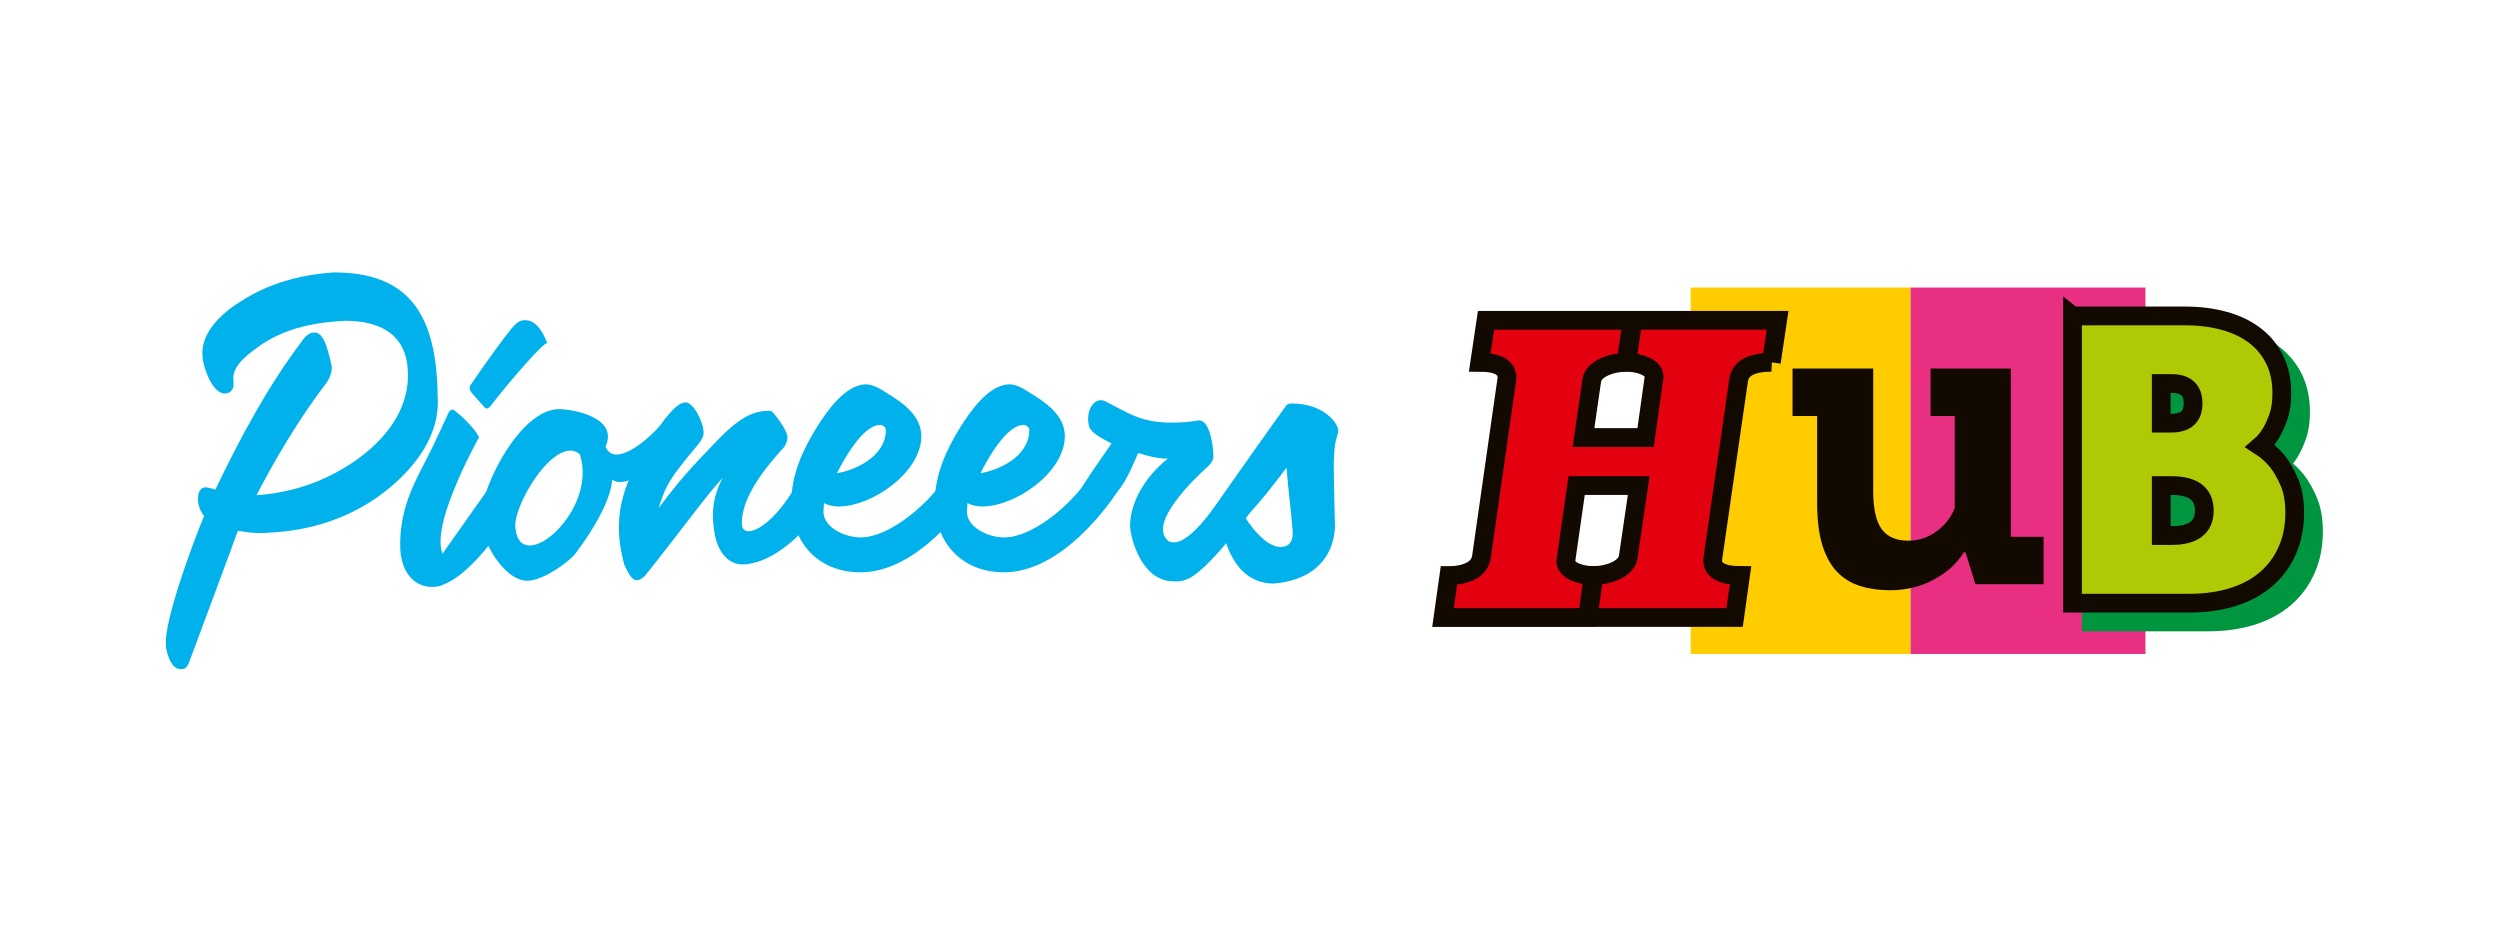
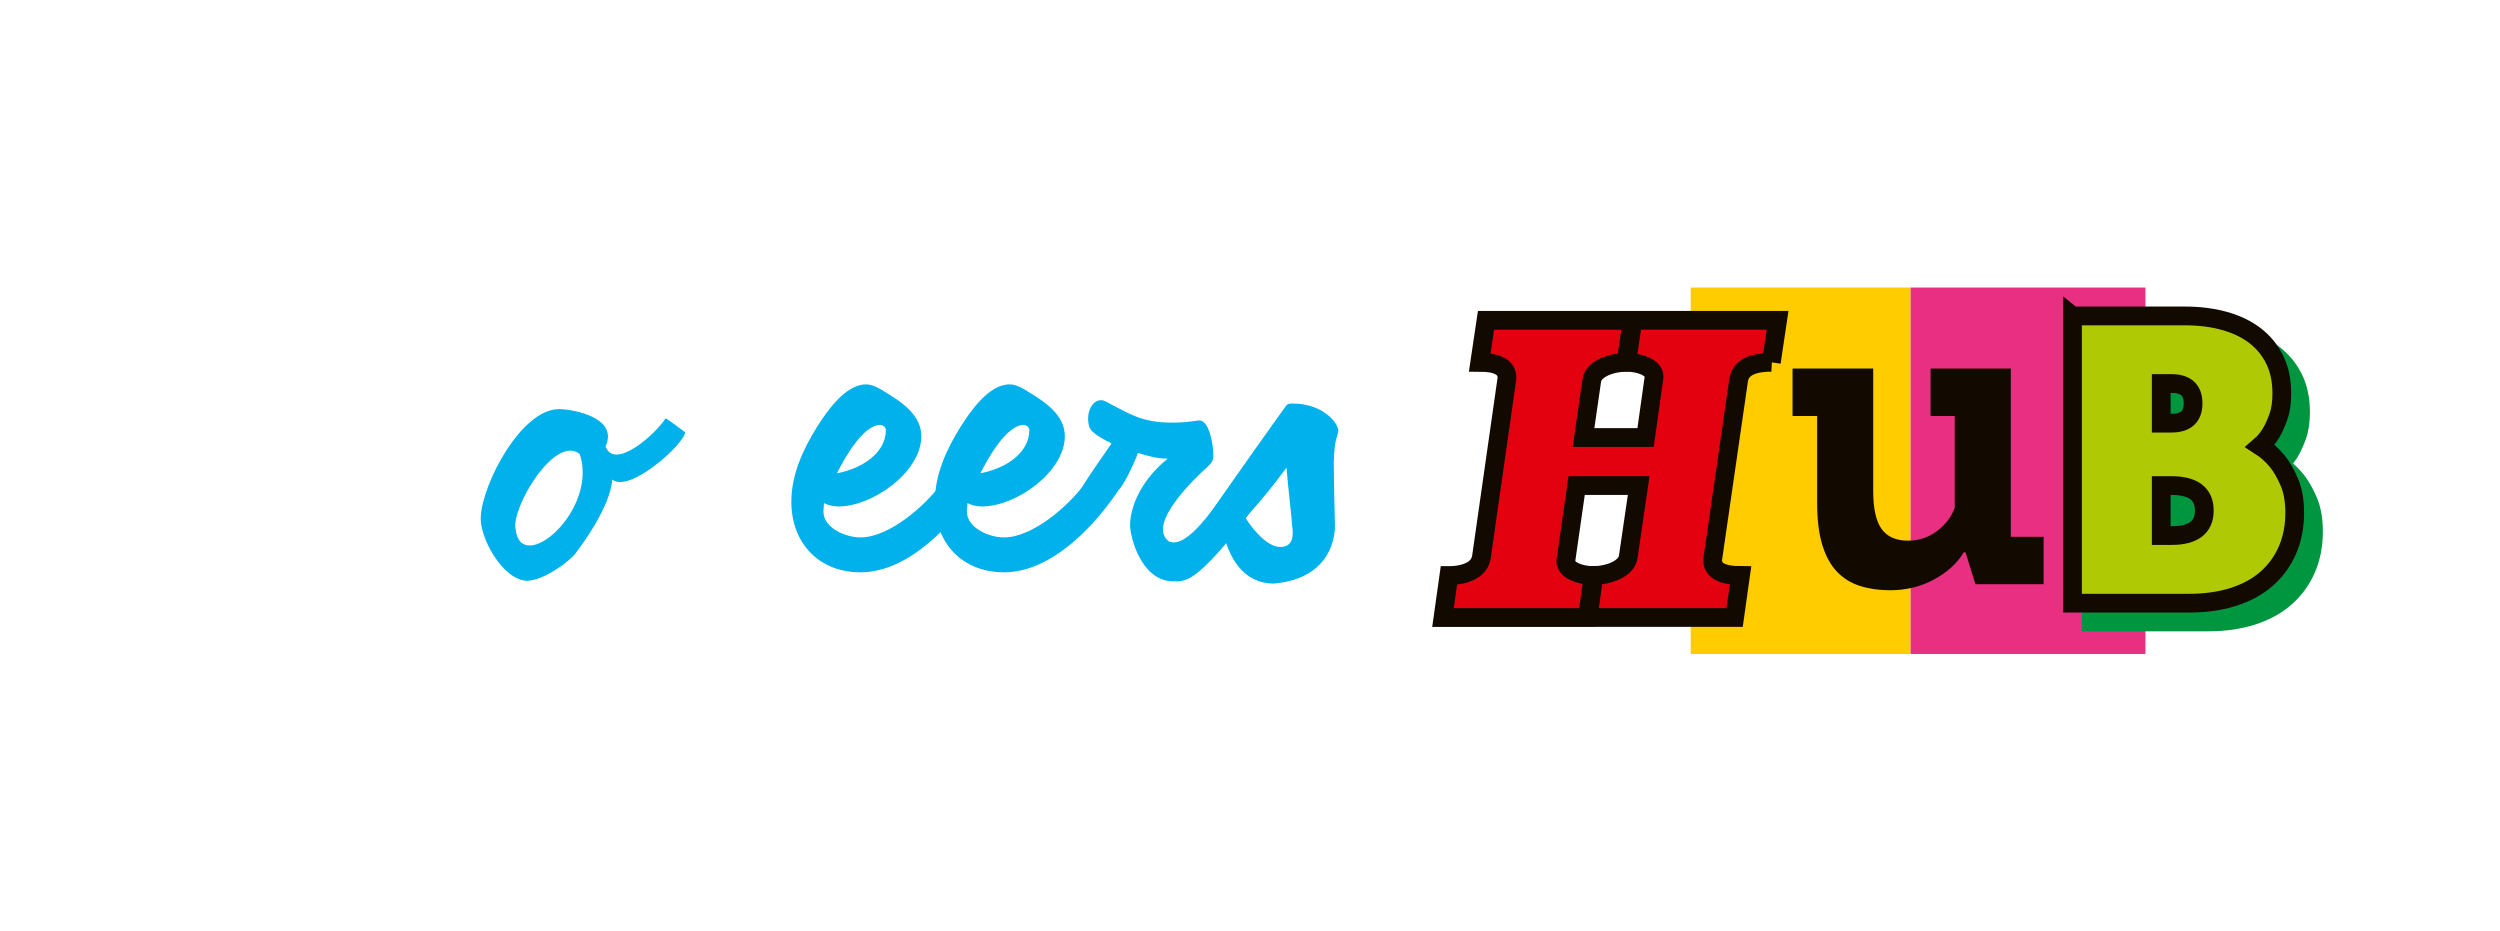
<svg xmlns="http://www.w3.org/2000/svg" id="uuid-7281bca2-69df-45d5-ac6d-0a1d4b6e2661" data-name="Ebene 2" viewBox="0 0 1332.88 496.17">
  <g>
-     <path d="M174.83,254.13c20.1-9.6,44.1-29.1,42.6-56.4-.9-21.3-17.4-26.7-33.3-26.7-20.29,1.03-33,5.1-44.7,12.6-5.7,4.2-15.9,10.8-15,18.9,0,0,.41,3.53-.3,4.5-.9,1.8-2.1,2.7-3.9,2.7-6.9.9-12.3-14.7-12.3-20.4-.9-13.2,12.6-24,20.7-28.8,15.3-9.9,32.4-14.1,49.2-15.3,39,0,55.01,20.83,55.5,66,1.5,20.7-12,37.2-24.6,48-18.3,15.6-40.2,23.1-62.7,24.6-2.1,0-9.19,1.23-19.2-.9-1.2,3.6-25.99,70.13-25.99,70.13-.9,2.1-1.61,3.67-4.01,3.67-3.3.3-5.1-2.4-6.3-4.8-1.5-3.3-2.1-6.3-2.1-8.4-.9-13.2,15.6-57.3,20.4-68.4-1.8-2.1-3-5.1-3.3-8.4,0-2.7.3-6.6,3.9-6.9,2.1,0,5.1,1.2,5.4,1.2,13.2-27.6,28.2-55.5,46.2-79.2,0,0,2.81-4.77,6.6-4.5,3.3-.3,5.4,4.2,6.6,7.8,1.2,3.9,2.4,8.4,2.7,10.8-.09,5.13-3.3,8.7-4.2,9.9-13.5,18-25.2,37.5-36,58.2,13.2-.9,26.4-4.2,38.1-9.9Z" fill="#00b1eb" stroke-width="0" />
-     <path d="M261.12,259.53c.3-.3.6-.3.9-.3l19.2-.3c.9,0,.9.3.3.9-3.3,4.8-24.9,44.1-45.3,51.9-1.8.9-3.9,1.2-6,1.2-8.7,0-15.9-6.9-16.8-19.8-.9-21.3,7.8-36.3,13.8-48,4.5-8.7,9.6-20.1,12-25.2,1.28-2.5,3-1.2,3.3-.9,3.6,2.7,10.8,9.6,12.9,14.1-4.8,8.7-8.7,16.8-12,24.6-5.7,13.5-10.8,28.8-7.5,37.5l25.2-35.7ZM251.22,209.13l6.9,7.8c1.19,1.68,2.4.6,3.3-.3,5.4-7.2,25.5-31.5,30.3-33.9-.9-2.1-1.8-4.2-3-6-2.1-3.3-4.8-6-8.7-6-1.5,0-3.6-.3-8.1,5.4-2.4,3-4.8,6.3-7.5,9.9-5.4,7.5-11.1,15.6-13.5,19.2-.9,1.2-.6,2.4.3,3.9Z" fill="#00b1eb" stroke-width="0" />
    <path d="M298.02,218.13c7.2,0,32.02,4.33,24.82,19.93,5,13,27-7,32-15,.22-.36,10.39,7.37,10.39,7.37.09,5.87-29.39,32.63-38.7,25.3-.53-.42,1.31,11.33-19.69,39.33-3,4-16.92,14.57-25.92,14.57-13.01-.4-25.32-23.12-24.6-34.2.9-17.7,21.6-57.3,41.7-57.3ZM274.92,282.33c3.02,24.95,44.14-10,34.2-40.2-13.16-10.93-36.91,28.95-34.2,40.2Z" fill="#00b1eb" stroke-width="0" />
-     <path d="M365.52,214.53c4.2,0,9.6,10.5,9.6,16.2,0,2.1-1.2,3.9-2.7,6-16.2,19.2-17.4,22.2-21.3,34.2,12-15.9,16.5-20.7,31.2-36,14.4-15,21.6-15.9,28.5-15.9,1.2,0,9,10.2,9,14.1,0,2.1-.9,4.5-3,6.6-17.7,19.5-21.3,31.2-21.3,39.3,0,2.7,1.2,4.2,3.6,4.2,5.1,0,14.7-6.9,24-22.2.3-.3.9-.6,1.5-.6h18.6c.9,0,.9.3.3.9-1.2,2.1-4.5,6.9-9,13.8l.3-.3-.6.6c-7.8,11.1-23.7,25.5-38.7,25.5-8.4-.3-13.8-8.1-15-19.8-.9-7.2-.9-15.6,4.8-26.4-8.7,9.3-21.3,27-41.4,52.2-1.5,1.5-3,2.4-4.5,2.4-2.1,0-4.2-2.7-6.6-8.4-7.99-29.13,2.4-46.8,12-62.7,9.3-15.9,16.2-23.7,20.7-23.7Z" fill="#00b1eb" stroke-width="0" />
    <path d="M518.51,256.83c1.5,0,3.6,1.2,2.7,2.4-12.9,20.1-36.6,45.9-62.4,45.9-22.8,0-36.9-16.2-36.9-37.5,0-14.7,6.3-28.2,13.8-40.2,4.8-7.5,14.7-22.5,26.1-22.5,3.3,0,7.2,2.1,10.8,4.5,8.4,5.1,18.6,12,18.6,23.1,0,19.2-26.1,37.5-44.1,37.5-2.7,0-5.4-.6-7.8-1.8,0,1.5-.3,3-.3,4.5,0,8.7,11.7,13.8,19.8,13.8,15,0,34.2-16.5,42.9-28.5.3-.3.6-.9.9-1.2s.6-.6.9-.6l15,.6ZM469.31,226.53c-9.3,0-19.5,18.6-23.1,25.8,12.9-2.4,26.1-10.5,26.1-23.1,0-1.2-1.5-2.7-3-2.7Z" fill="#00b1eb" stroke-width="0" />
    <path d="M595.01,256.83c1.5,0,3.6,1.2,2.7,2.4-12.9,20.1-36.6,45.9-62.4,45.9-22.8,0-36.9-16.2-36.9-37.5,0-14.7,6.3-28.2,13.8-40.2,4.8-7.5,14.7-22.5,26.1-22.5,3.3,0,7.2,2.1,10.8,4.5,8.4,5.1,18.6,12,18.6,23.1,0,19.2-26.1,37.5-44.1,37.5-2.7,0-5.4-.6-7.8-1.8,0,1.5-.3,3-.3,4.5,0,8.7,11.7,13.8,19.8,13.8,15,0,34.2-16.5,42.9-28.5.3-.3.6-.9.9-1.2s.6-.6.9-.6l15,.6ZM545.81,226.53c-9.3,0-19.5,18.6-23.1,25.8,12.9-2.4,26.1-10.5,26.1-23.1,0-1.2-1.5-2.7-3-2.7Z" fill="#00b1eb" stroke-width="0" />
    <path d="M576.71,261.63c-.6,0-.6-.3-.3-.9,2.4-4.5,8.1-12.6,16.2-24.3-3.9-2.1-11.1-5.4-12-9.3-2.1-8.7,3.18-15.86,8.7-13.2l3.9,2.1c9.3,4.8,16.2,9.3,31.5,9.3,4.5,0,9-.3,14.7-1.2,5.1,0,7.5,12,7.5,19.2,0,2.1-1.2,3.9-3.6,6-5.4,4.8-32.4,30.3-20.1,39.3,9.83,4.5,24.9-19.5,31.2-27.6.3,0,.9-.9,1.2-.9h18.6c.6,0,.6.3.3,1.2-3.3,6-31.2,45.6-43.2,48-2.4.9-4.2.6-6.3.6-17.19-.61-22.5-24.6-22.5-29.7,0-11.1,6.9-25.2,20.1-35.7-5.7,0-10.8-1.5-15.9-3,0,.3-5.7,14.4-9.9,19.2-.6.6-.9.9-1.2.9h-18.9Z" fill="#00b1eb" stroke-width="0" />
    <path d="M644.5,274.83c9.6-14.4,41.1-58.5,41.4-58.8.6-.6,1.5-.9,3-.9,17.52,0,25.28,11.54,24.6,15s-2.01,4.06-2.4,16.2c0,10.5.6,32.4.6,32.4,0,0,2.7,29.1-32.4,32.4-16.8,0-24.3-14.1-27.6-28.8h-2.4c-3,0-4.8-1.5-5.4-4.5-.3-.9-.3-2.1.6-3ZM689.2,283.23c-.9-11.7-2.4-22.2-3.3-33.9-6.9,9.3-13.8,18-21.9,26.7,3.9,6.3,11.7,15.6,18.6,15.6,4.5,0,6.6-2.7,6.6-7.2v-1.2Z" fill="#00b1eb" stroke-width="0" />
  </g>
  <g>
    <g>
      <rect x="901.4" y="153.3" width="117.23" height="195.37" fill="#fc0" stroke-width="0" />
      <rect x="1018.64" y="153.3" width="125.21" height="195.37" fill="#e82f81" stroke-width="0" />
      <path d="M1029.29,196.48h42.78v89.7h17.48v25.3h-36.34l-5.29-17.02h-.92c-3.53,5.83-8.82,10.66-15.87,14.49-7.05,3.83-14.88,5.75-23.46,5.75-5.83,0-11.15-.77-15.98-2.3-4.83-1.53-8.93-4.06-12.3-7.59-3.38-3.53-5.98-8.28-7.82-14.26-1.84-5.98-2.76-13.49-2.76-22.54v-46.23h-13.11v-25.3h43.01v65.32c0,9.35,1.5,16.1,4.48,20.24,2.99,4.14,7.71,6.21,14.15,6.21,5.67,0,10.77-1.69,15.29-5.06,4.52-3.37,7.71-7.51,9.54-12.42v-48.99h-12.88v-25.3Z" fill="#120a01" stroke-width="0" />
    </g>
    <g>
      <g>
        <path d="M1112.47,334.07v-158.14h62.42c7.83,0,15.13.92,21.67,2.73,6.63,1.84,12.4,4.61,17.15,8.23,4.81,3.67,8.6,8.29,11.29,13.74,2.68,5.45,4.04,11.89,4.04,19.13,0,5.16-.67,9.65-1.98,13.35-1.28,3.59-2.67,6.64-4.12,9.06-1.21,1.97-2.53,3.74-3.97,5.29,2.59,1.97,5,4.31,7.2,6.99,2.44,3.1,4.68,6.99,6.67,11.61,2.04,4.74,3.08,10.56,3.08,17.29,0,7.65-1.38,14.71-4.11,20.97-2.74,6.29-6.71,11.72-11.78,16.15-5.06,4.42-11.3,7.83-18.56,10.14-7.18,2.29-15.27,3.45-24.06,3.45h-64.95ZM1170.99,310.7c12.77,0,22.25-2.72,28.17-8.08,5.94-5.37,8.82-12.35,8.82-21.33,0-5.71-1.2-10.28-3.55-13.59-1.43-2-2.93-3.76-4.47-5.28,1.62,1.69,3,3.61,4.13,5.77,1.94,3.72,2.92,8.13,2.92,13.1,0,10.18-3.5,17.68-10.41,22.28-6.59,4.39-15.28,6.62-25.84,6.62h-29.36v-57.58h29.36c1.42,0,2.82.04,4.19.13l4.07-1.19c-2.47.36-5.15.54-8.03.54h-29.59v-52.3h29.59c10.59,0,18.41,2.45,23.23,7.28,4.83,4.83,7.28,11.18,7.28,18.87s-2.4,13.91-7.12,18.72c2.04-1.74,3.91-4.02,5.58-6.8,1.82-3.03,2.74-7.04,2.74-11.92,0-8.92-2.7-15.42-8.25-19.86-5.64-4.51-13.54-6.8-23.46-6.8h-30.56v111.4h30.56Z" fill="#00963f" stroke-width="0" />
        <path d="M1174.89,178.44c7.65,0,14.65.88,21.01,2.64,6.35,1.76,11.78,4.36,16.3,7.81,4.51,3.44,8.04,7.73,10.56,12.86,2.53,5.13,3.79,11.13,3.79,18.02,0,4.9-.61,9.07-1.84,12.51-1.23,3.44-2.53,6.31-3.9,8.61-1.69,2.75-3.6,5.05-5.74,6.89,3.37,2.15,6.43,4.9,9.18,8.26,2.3,2.91,4.4,6.58,6.31,11.02,1.91,4.44,2.87,9.87,2.87,16.3,0,7.35-1.3,14-3.9,19.97-2.6,5.97-6.31,11.06-11.14,15.27-4.82,4.21-10.72,7.43-17.68,9.64-6.97,2.22-14.73,3.33-23.3,3.33h-62.45v-153.14h59.92M1137.93,313.2h33.06c13.47,0,23.42-2.91,29.85-8.72,6.43-5.81,9.64-13.54,9.64-23.19,0-6.28-1.34-11.29-4.02-15.04-2.68-3.75-5.55-6.69-8.61-8.84-3.83-2.45-8.04-4.13-12.63-5.05,3.67-1.07,6.96-2.75,9.87-5.05,2.6-1.99,4.94-4.71,7-8.15,2.07-3.44,3.1-7.84,3.1-13.2,0-9.64-3.06-16.91-9.18-21.81-6.12-4.9-14.46-7.35-25.03-7.35h-33.06v116.4M1170.99,202.31c9.95,0,17.1,2.18,21.47,6.54,4.36,4.36,6.54,10.07,6.54,17.1s-2.18,12.74-6.54,17.11c-4.36,4.36-11.52,6.54-21.47,6.54h-27.09v-47.3h27.09M1170.76,255.12c4.74,0,9.14.5,13.2,1.49,4.05,1,7.61,2.53,10.68,4.59,3.06,2.07,5.47,4.79,7.23,8.15,1.76,3.37,2.64,7.35,2.64,11.94,0,9.34-3.1,16.07-9.3,20.2s-14.35,6.2-24.45,6.2h-26.86v-52.58h26.86M1174.89,173.44h-64.92v163.14h67.45c9.05,0,17.4-1.2,24.82-3.57,7.59-2.42,14.13-6,19.45-10.64,5.35-4.67,9.54-10.4,12.43-17.03,2.87-6.58,4.32-13.97,4.32-21.97,0-7.08-1.1-13.23-3.28-18.28-2.08-4.83-4.43-8.91-6.98-12.14l-.03-.04-.03-.04c-1.73-2.12-3.59-4.03-5.57-5.74.89-1.13,1.73-2.34,2.52-3.64,1.58-2.63,2.99-5.74,4.35-9.54,1.41-3.98,2.13-8.75,2.13-14.19,0-7.63-1.45-14.43-4.3-20.23-2.86-5.8-6.9-10.72-12.01-14.62-5-3.81-11.06-6.72-18-8.65-6.77-1.87-14.28-2.82-22.34-2.82h0Z" fill="#00963f" stroke-width="0" />
      </g>
      <path d="M1104.97,168.44h59.92c7.65,0,14.65.88,21.01,2.64,6.35,1.76,11.78,4.36,16.3,7.81,4.51,3.44,8.04,7.73,10.56,12.86,2.53,5.13,3.79,11.13,3.79,18.02,0,4.9-.61,9.07-1.84,12.51-1.23,3.44-2.53,6.31-3.9,8.61-1.69,2.75-3.6,5.05-5.74,6.89,3.37,2.15,6.43,4.9,9.18,8.26,2.3,2.91,4.4,6.58,6.31,11.02,1.91,4.44,2.87,9.87,2.87,16.3,0,7.35-1.3,14-3.9,19.97-2.6,5.97-6.31,11.06-11.14,15.27-4.82,4.21-10.72,7.43-17.68,9.64-6.97,2.22-14.73,3.33-23.3,3.33h-62.45v-153.14ZM1169.25,215.04c0-7.04-3.83-10.56-11.48-10.56h-5.51v21.12h5.51c7.65,0,11.48-3.52,11.48-10.56ZM1157.78,285.53c11.63,0,17.45-4.44,17.45-13.32s-5.82-13.32-17.45-13.32h-5.51v26.63h5.51Z" fill="#afca05" stroke="#120a01" stroke-miterlimit="10" stroke-width="10" />
    </g>
    <path d="M944.42,193.17c-10.85,0-16.69,3.27-17.51,9.81l-13.83,95.54c0,5.54,4.96,8.32,14.88,8.32l-3.15,22.39h-78.13l3.15-22.39c7.12,0,17.2-3.27,18.25-9.81l5.6-38.17h-33.09l-5.78,40.31c0,5.12,8.21,7.68,14.63,7.68l-3.15,22.39h-76.95l3.15-22.39c4.67,0,8.58-.82,11.73-2.45,3.15-1.63,5.02-4.08,5.6-7.36l13.65-95.54c0-5.54-4.84-8.32-14.53-8.32l3.33-22.39h77.95l-3.33,22.39c-7.35,0-17.44,3.27-18.25,9.81l-4.38,30.28h33.09l4.55-32.42c0-5.12-8.21-7.68-14.63-7.68l3.33-22.39h77.13l-3.33,22.39Z" fill="#e3000f" stroke="#120a01" stroke-miterlimit="10" stroke-width="10" />
  </g>
</svg>